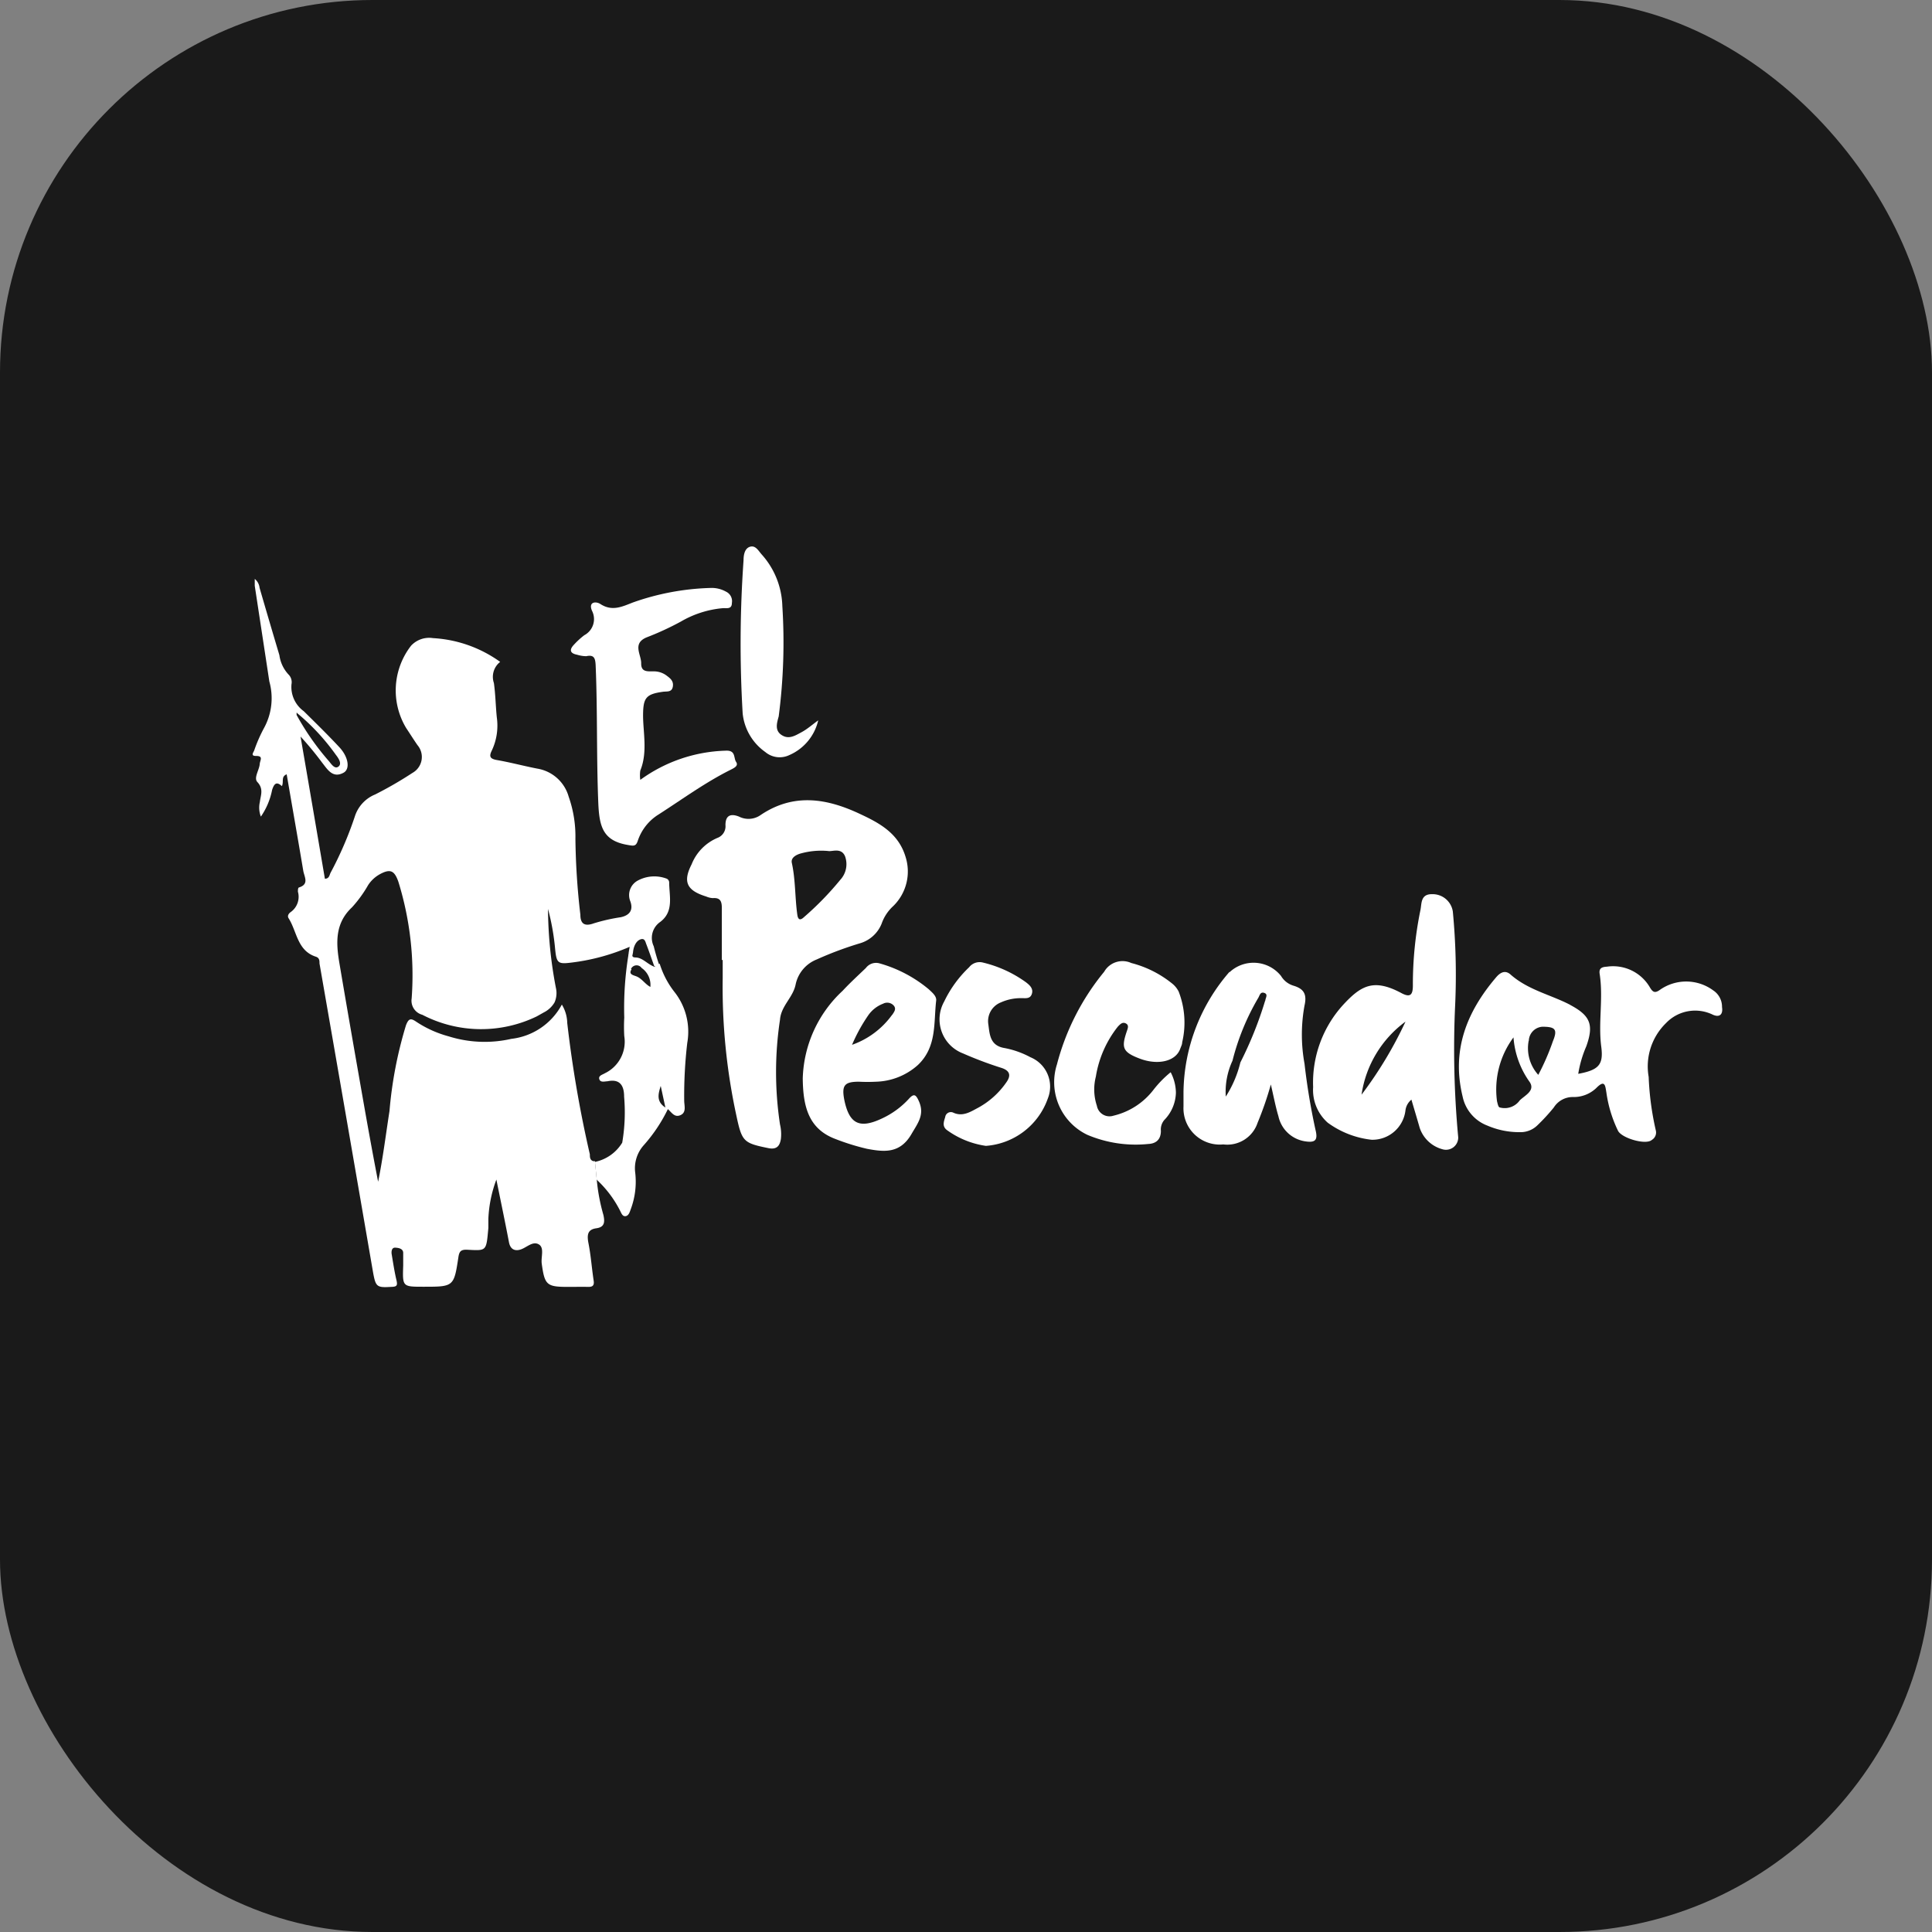
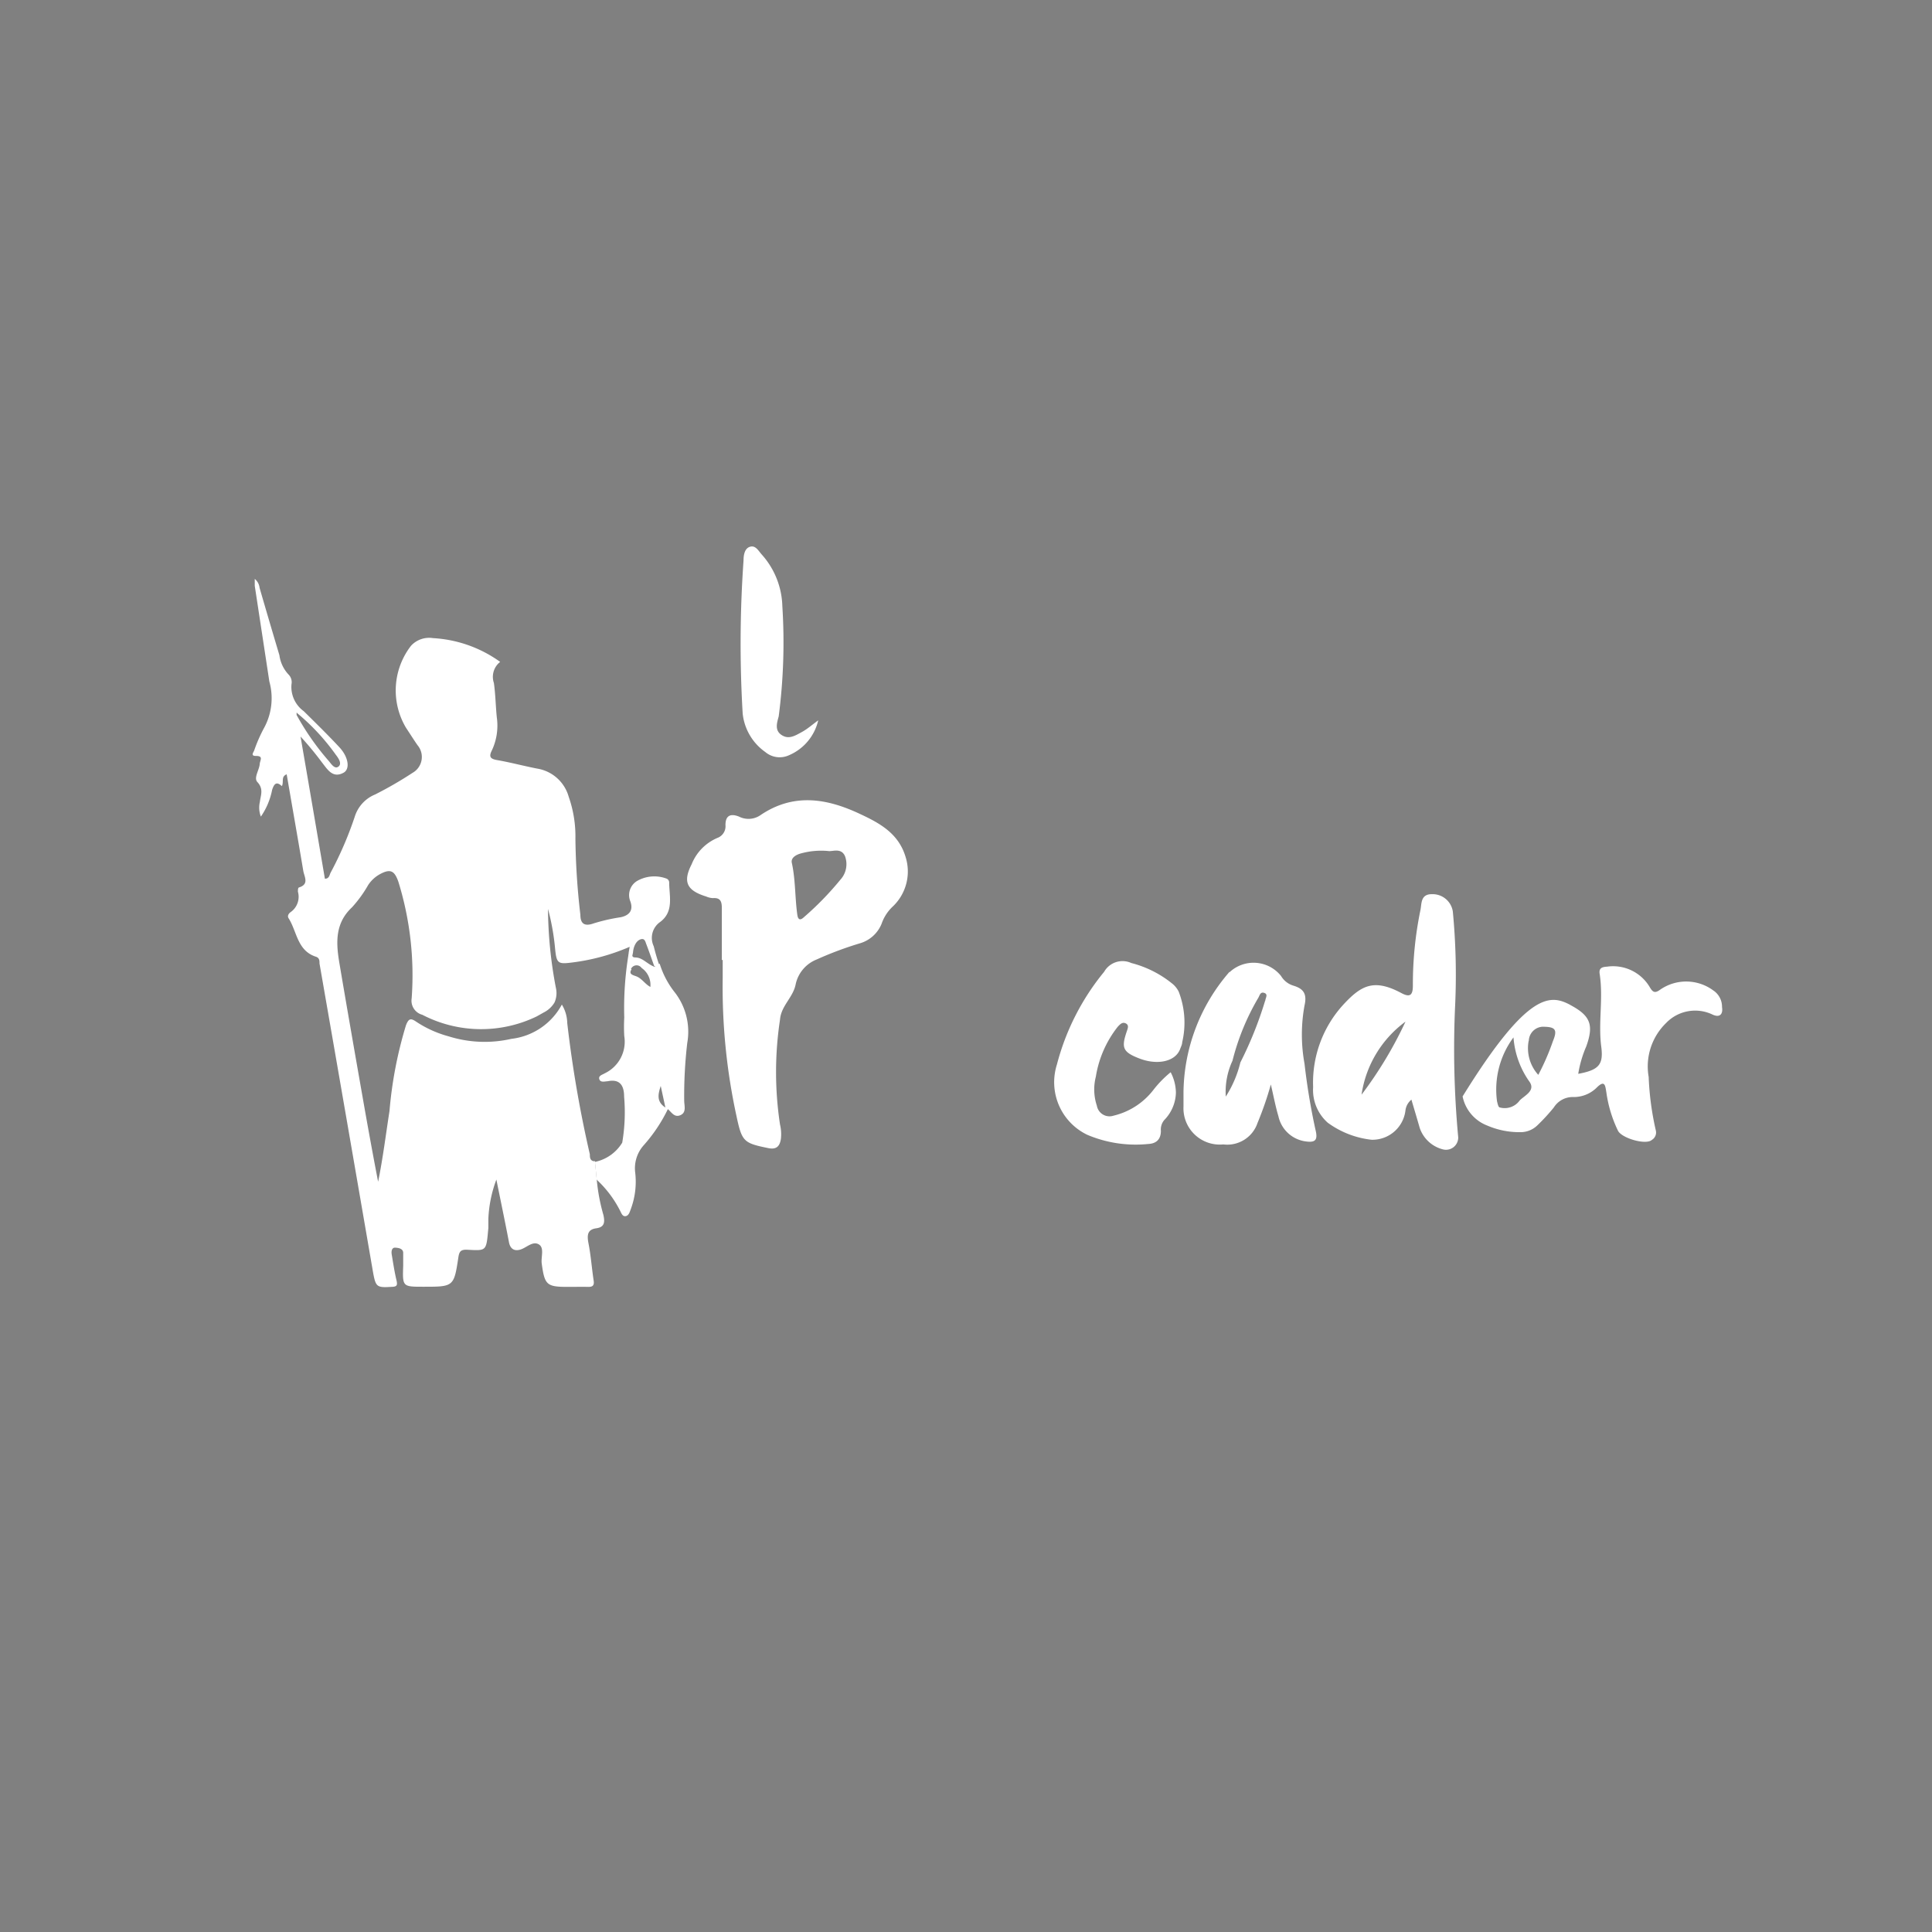
<svg xmlns="http://www.w3.org/2000/svg" viewBox="0 0 132.49 132.49">
  <rect x="0" y="0" width="132.49" height="132.49" fill="#808080" stroke="none" />
  <defs>
    <style>.cls-1{fill:#1a1a1a;}.cls-2{fill:#fff;}</style>
  </defs>
  <title>El Pescador - fondo negro</title>
  <g id="Layer_2" data-name="Layer 2">
    <g id="Layer_1-2" data-name="Layer 1">
-       <rect class="cls-1" width="132.49" height="132.49" rx="25.54" ry="25.54" />
      <g id="_Group_" data-name="&lt;Group&gt;">
-         <path class="cls-2" d="M102.83,75.94a1.27,1.27,0,0,0,1.39-.48c.34-.34,1.08-.66.68-1.26a6,6,0,0,1-1.11-3.06,6,6,0,0,0-1.13,4.38C102.7,75.67,102.74,75.9,102.83,75.94Zm2-4.56a2.72,2.72,0,0,0,.66,2.33,16.15,16.15,0,0,0,1-2.3c.34-.82.17-1-.72-1A1,1,0,0,0,104.84,71.38Zm2.84-2.47c1.4.74,1.64,1.37,1.11,2.85a7.85,7.85,0,0,0-.55,1.88c1.4-.26,1.74-.62,1.58-1.85-.22-1.66.15-3.32-.11-5-.07-.43.2-.48.51-.5a2.92,2.92,0,0,1,2.91,1.38c.22.38.36.47.74.19a3.13,3.13,0,0,1,3.63.06,1.34,1.34,0,0,1,.6,1.14c.08.5-.16.74-.64.52a2.76,2.76,0,0,0-3.2.58,4.15,4.15,0,0,0-1.19,3.69,19.76,19.76,0,0,0,.49,3.67.59.59,0,0,1-.27.65c-.4.37-2.05-.11-2.32-.62a8.77,8.77,0,0,1-.8-2.63c-.08-.48-.1-.91-.7-.3a2.23,2.23,0,0,1-1.59.61,1.53,1.53,0,0,0-1.31.71,13.25,13.25,0,0,1-1.12,1.22,1.65,1.65,0,0,1-1.21.48,5.53,5.53,0,0,1-2.23-.45,2.72,2.72,0,0,1-1.7-2c-.77-3.17.28-5.8,2.3-8.17.29-.34.63-.52,1-.18C104.81,67.9,106.34,68.21,107.68,68.91Z" />
+         <path class="cls-2" d="M102.83,75.94a1.27,1.27,0,0,0,1.39-.48c.34-.34,1.08-.66.68-1.26a6,6,0,0,1-1.11-3.06,6,6,0,0,0-1.13,4.38C102.7,75.67,102.74,75.9,102.83,75.94Zm2-4.56a2.72,2.72,0,0,0,.66,2.33,16.15,16.15,0,0,0,1-2.3c.34-.82.17-1-.72-1A1,1,0,0,0,104.84,71.38Zm2.84-2.47c1.4.74,1.64,1.37,1.11,2.85a7.85,7.85,0,0,0-.55,1.88c1.4-.26,1.74-.62,1.58-1.85-.22-1.66.15-3.32-.11-5-.07-.43.2-.48.51-.5a2.92,2.92,0,0,1,2.91,1.38c.22.38.36.47.74.19a3.13,3.13,0,0,1,3.63.06,1.34,1.34,0,0,1,.6,1.14c.08.5-.16.74-.64.52a2.76,2.76,0,0,0-3.2.58,4.15,4.15,0,0,0-1.19,3.69,19.76,19.76,0,0,0,.49,3.67.59.59,0,0,1-.27.65c-.4.37-2.05-.11-2.32-.62a8.77,8.77,0,0,1-.8-2.63c-.08-.48-.1-.91-.7-.3a2.23,2.23,0,0,1-1.59.61,1.53,1.53,0,0,0-1.31.71,13.25,13.25,0,0,1-1.12,1.22,1.65,1.65,0,0,1-1.21.48,5.53,5.53,0,0,1-2.23-.45,2.72,2.72,0,0,1-1.7-2C104.81,67.9,106.34,68.21,107.68,68.91Z" />
        <path class="cls-2" d="M92.08,68.94c1.23-1.34,2.1-1.86,4-.85.64.35.81.13.81-.51a25.27,25.27,0,0,1,.52-5.18c.09-.43,0-1.09.79-1.08a1.4,1.4,0,0,1,1.43,1.19,45.7,45.7,0,0,1,.16,6.4A65.31,65.31,0,0,0,100,78a.84.84,0,0,1-1.09.81,2.27,2.27,0,0,1-1.55-1.46c-.18-.63-.37-1.26-.57-1.94a1.13,1.13,0,0,0-.41.75,2.28,2.28,0,0,1-2.33,2,6.25,6.25,0,0,1-3-1.17,3,3,0,0,1-1-2.44A7.91,7.91,0,0,1,92.08,68.94Zm4.29,1.13a7.57,7.57,0,0,0-3,5A27.59,27.59,0,0,0,96.38,70.07Z" />
        <path class="cls-2" d="M84.31,66.68a2.41,2.41,0,0,1,3.54.25,1.49,1.49,0,0,0,.87.67c.64.2.93.53.74,1.35a11.09,11.09,0,0,0,0,4,44.94,44.94,0,0,0,.75,4.52c.18.72,0,.92-.76.79a2.21,2.21,0,0,1-1.78-1.71c-.2-.67-.33-1.37-.52-2.18A22.9,22.9,0,0,1,86.24,77a2.19,2.19,0,0,1-2.35,1.48,2.49,2.49,0,0,1-2.73-2.6q0-.52,0-1a12.78,12.78,0,0,1,3.16-8.24Zm2.46,1.95c0-.18.22-.44-.07-.54s-.32.21-.43.37a16.35,16.35,0,0,0-1.75,4.28,5.07,5.07,0,0,0-.46,2.46,7.71,7.71,0,0,0,1-2.34A26,26,0,0,0,86.76,68.62Z" />
        <path class="cls-2" d="M80.83,68a5.9,5.9,0,0,1,.24,3.48c0,.15-.08.29-.13.43-.32.91-1.58,1.14-2.77.69s-1.28-.75-.9-1.87c.07-.21.17-.43-.07-.55s-.4.08-.54.22a7.4,7.4,0,0,0-1.51,3.43,3.55,3.55,0,0,0,.07,2,.88.88,0,0,0,1.14.68,4.87,4.87,0,0,0,2.73-1.76,7.43,7.43,0,0,1,1.19-1.22,3.13,3.13,0,0,1,.36,1.4,2.78,2.78,0,0,1-.8,1.88,1,1,0,0,0-.23.74c0,.63-.37.88-.87.9a8.5,8.5,0,0,1-4.18-.63A4,4,0,0,1,72.48,73a16.58,16.58,0,0,1,3.24-6.36,1.45,1.45,0,0,1,1.86-.6,7.37,7.37,0,0,1,2.78,1.39A1.66,1.66,0,0,1,80.83,68Z" />
-         <path class="cls-2" d="M67.37,66a8.35,8.35,0,0,1,3,1.37c.24.19.51.42.39.79s-.46.28-.74.29a3.32,3.32,0,0,0-1.38.29,1.38,1.38,0,0,0-.87,1.46c.1.69.09,1.5,1.11,1.67a6.13,6.13,0,0,1,1.78.63,2.18,2.18,0,0,1,1.2,2.82,4.88,4.88,0,0,1-4.25,3.26,6,6,0,0,1-2.64-1.06c-.38-.26-.25-.59-.15-.92a.39.39,0,0,1,.55-.3c.66.31,1.22-.08,1.7-.33A5.61,5.61,0,0,0,69,74.24c.35-.48.26-.81-.3-1a26.07,26.07,0,0,1-2.66-1,2.5,2.5,0,0,1-1.29-3.56,8,8,0,0,1,1.71-2.35A.91.91,0,0,1,67.37,66Z" />
-         <path class="cls-2" d="M59.38,66.38a.87.87,0,0,1,.92-.32,9.11,9.11,0,0,1,3.39,1.78c.23.22.54.46.51.77-.18,1.54.06,3.18-1.26,4.43a4.49,4.49,0,0,1-2.86,1.14,11.81,11.81,0,0,1-1.18,0c-1,0-1.19.26-1,1.25.33,1.6,1,2,2.52,1.3a5.82,5.82,0,0,0,1.91-1.38c.36-.4.49-.27.69.18.4.92-.08,1.49-.52,2.25-.79,1.35-1.88,1.22-3.05,1a15.88,15.88,0,0,1-2.18-.68c-1.84-.7-2.2-2.25-2.22-4.15a8.52,8.52,0,0,1,2.73-6C58.3,67.39,58.85,66.89,59.38,66.38Zm1.81,3.21c.11-.18.31-.4.09-.64a.6.6,0,0,0-.72-.12,2.19,2.19,0,0,0-1,.77,11.46,11.46,0,0,0-1.13,2.05A5.73,5.73,0,0,0,61.18,69.59Z" />
        <path class="cls-2" d="M53.64,50.43c.48.29.92,0,1.33-.22s.76-.54,1.14-.81a3.44,3.44,0,0,1-2,2.39,1.53,1.53,0,0,1-1.63-.22,3.7,3.7,0,0,1-1.55-2.64,81.29,81.29,0,0,1,.06-10.51c0-.37.08-.83.46-.93s.57.3.8.55a5.52,5.52,0,0,1,1.4,3.52,39.23,39.23,0,0,1-.25,7.57C53.27,49.6,53.11,50.12,53.64,50.43Z" />
        <path class="cls-2" d="M54.68,62.75c.06.37.23.36.47.13a20.67,20.67,0,0,0,2.47-2.54,1.58,1.58,0,0,0,.33-1.62c-.26-.61-.87-.31-1.15-.36a5.21,5.21,0,0,0-1.82.15c-.34.08-.76.29-.68.66C54.56,60.35,54.51,61.56,54.68,62.75ZM59,55.83c1.35.63,2.62,1.33,3.1,2.93a3.31,3.31,0,0,1-.85,3.38,2.94,2.94,0,0,0-.79,1.2A2.29,2.29,0,0,1,59,64.68a24.09,24.09,0,0,0-3,1.12,2.36,2.36,0,0,0-1.44,1.72c-.18.89-1,1.46-1.07,2.41a23.94,23.94,0,0,0,0,7.18,2.87,2.87,0,0,1,.06,1c-.07.42-.24.74-.83.63-1.73-.35-1.84-.44-2.22-2.23a41.53,41.53,0,0,1-.94-9.42c0-.42,0-.85,0-1.26H49.5c0-1.19,0-2.37,0-3.56,0-.44-.09-.72-.61-.68a1.34,1.34,0,0,1-.46-.11c-1.33-.41-1.62-1-1-2.21a3.28,3.28,0,0,1,1.77-1.81.85.85,0,0,0,.55-.88c0-.66.35-.81.93-.58a1.44,1.44,0,0,0,1.44-.08C54.43,54.34,56.74,54.76,59,55.83Z" />
        <path class="cls-2" d="M45.31,74.47c-.17.54-.32,1.07.32,1.48Zm-2-8c-.21.32.06.39.29.47.41.14.62.54,1,.74h0l.06,0-.06,0h0A1.41,1.41,0,0,0,44,66.38.42.42,0,0,0,43.27,66.45ZM42.51,83a7.56,7.56,0,0,0-1.59-2.1l-.12-1.22a2.87,2.87,0,0,0,1.87-1.32,12.4,12.4,0,0,0,.13-3.15c0-.7-.24-1.25-1.14-1.06-.17,0-.48.11-.56-.14s.22-.31.38-.41a2.4,2.4,0,0,0,1.33-2.55,11.08,11.08,0,0,1,0-1.27,22.62,22.62,0,0,1,.29-4.32l.26,0c0,.1,0,.19.2.2.52,0,.81.46,1.35.65l0-.1.33-.12a6,6,0,0,0,1,1.92,4.4,4.4,0,0,1,.89,3.51,31.17,31.17,0,0,0-.21,3.95c0,.35.17.81-.25,1s-.61-.19-.87-.41a10.8,10.8,0,0,1-1.65,2.47,2.37,2.37,0,0,0-.59,1.88,5.37,5.37,0,0,1-.3,2.5c-.07.19-.14.46-.36.49S42.61,83.19,42.51,83Z" />
-         <path class="cls-2" d="M40.2,45a2.22,2.22,0,0,1-.62-.1c-.52-.1-.54-.36-.21-.7a5.29,5.29,0,0,1,.7-.64,1.25,1.25,0,0,0,.53-1.67c-.27-.62.26-.67.57-.47.8.52,1.48.19,2.22-.1a17.3,17.3,0,0,1,5.33-1,2,2,0,0,1,1.06.25.72.72,0,0,1,.41.78c0,.47-.4.33-.66.36a6.91,6.91,0,0,0-2.83.91,19.5,19.5,0,0,1-2.36,1.09c-1,.42-.36,1.18-.37,1.78s.42.55.84.55a1.45,1.45,0,0,1,.89.28c.25.19.51.37.44.77s-.41.31-.68.35c-1.15.16-1.35.41-1.36,1.57s.33,2.57-.19,3.83a2.12,2.12,0,0,0,0,.64,10.43,10.43,0,0,1,5.83-2c.74-.05.55.49.74.77s-.17.43-.38.54c-1.74.87-3.28,2-4.93,3.06a3.38,3.38,0,0,0-1.44,1.83c-.13.38-.3.33-.7.26-1.69-.29-1.93-1.27-2-2.85-.13-3.14-.05-6.28-.18-9.41C40.83,45.14,40.75,44.88,40.2,45Z" />
        <path class="cls-2" d="M20.34,48.86l0,.17a17.82,17.82,0,0,0,2.2,3.15c.18.21.41.59.67.39s0-.58-.18-.81a14.93,14.93,0,0,0-2.61-2.82Zm7.5,21.45c.18-.46.32-.51.71-.24a7.57,7.57,0,0,0,2.22,1,8.24,8.24,0,0,0,4.3.17,4.51,4.51,0,0,0,3.46-2.35,2.53,2.53,0,0,1,.37,1.27,81.45,81.45,0,0,0,1.55,9c0,.18,0,.4.24.47l.11,0,.12,1.22a12.89,12.89,0,0,0,.46,2.47c.1.46.1.83-.48.91s-.66.41-.55,1c.17.85.23,1.73.36,2.58.06.38-.1.45-.42.44s-.9,0-1.35,0c-1.45,0-1.59-.13-1.79-1.6-.06-.46.2-1.09-.21-1.32s-.81.21-1.22.35-.73,0-.82-.51c-.26-1.37-.55-2.74-.86-4.28a8.71,8.71,0,0,0-.55,2.69c0,.21,0,.42,0,.63-.15,1.63-.1,1.56-1.51,1.49-.37,0-.48.12-.54.48-.31,2.06-.32,2.06-2.4,2.06-1.44,0-1.44,0-1.39-1.45,0-.29,0-.58,0-.87s-.31-.35-.55-.36-.27.26-.24.45c.1.6.19,1.2.33,1.79.09.38,0,.44-.37.45-1,.06-1.06,0-1.25-1.07q-1.82-10.56-3.66-21.11c0-.18,0-.38-.24-.46-1.29-.41-1.3-1.73-1.88-2.64-.1-.16,0-.32.14-.42a1.28,1.28,0,0,0,.5-1.4c0-.08,0-.27.07-.29.72-.22.37-.73.3-1.13-.37-2.21-.76-4.41-1.14-6.63-.41.16-.18.52-.33.81-.37-.34-.53-.17-.67.26A4.84,4.84,0,0,1,17.89,56a1.71,1.71,0,0,1-.07-1c.05-.45.28-.89-.17-1.37-.26-.28.11-.79.16-1.21,0-.26.3-.59-.27-.58-.36,0-.17-.23-.11-.37a10.29,10.29,0,0,1,.7-1.59,4.26,4.26,0,0,0,.34-3.15q-.5-3.28-1-6.56c0-.13,0-.26,0-.47a.9.9,0,0,1,.33.61q.67,2.31,1.36,4.62a2.41,2.41,0,0,0,.63,1.33.74.74,0,0,1,.2.66,2.05,2.05,0,0,0,.84,1.85c.83.82,1.66,1.63,2.45,2.48.62.67.74,1.49.28,1.74-.75.41-1.11-.24-1.47-.69a21.59,21.59,0,0,0-1.48-1.79q.84,4.87,1.67,9.75c.3,0,.31-.25.39-.41A24.6,24.6,0,0,0,24.33,56a2.42,2.42,0,0,1,1.4-1.52A26.34,26.34,0,0,0,28.29,53a1.25,1.25,0,0,0,.34-1.9c-.27-.39-.52-.79-.78-1.18a5,5,0,0,1,.34-5.64,1.69,1.69,0,0,1,1.5-.52,8.7,8.7,0,0,1,4.61,1.63,1.3,1.3,0,0,0-.43,1.45c.11.78.12,1.58.2,2.36a4,4,0,0,1-.33,2.24c-.2.4-.18.59.33.68.93.16,1.85.41,2.78.59A2.69,2.69,0,0,1,39,54.64a8.19,8.19,0,0,1,.46,2.88,49.11,49.11,0,0,0,.34,5.21c0,.59.26.83.92.59a12.37,12.37,0,0,1,1.85-.42c.6-.13.87-.48.66-1.08a1.13,1.13,0,0,1,.5-1.43,2.39,2.39,0,0,1,2-.13.3.3,0,0,1,.16.24c0,.95.34,2-.61,2.72a1.33,1.33,0,0,0-.45,1.67c.11.44.23.86.37,1.26l-.33.12c-.19-.54-.35-1-.54-1.5-.07-.16-.1-.46-.41-.35s-.48.51-.51.89a1.43,1.43,0,0,1-.05.21l-.26,0c0-.19.05-.39.08-.59A14.36,14.36,0,0,1,39.27,66c-1,.13-1.1.08-1.2-.91a16.22,16.22,0,0,0-.49-2.76,29.63,29.63,0,0,0,.54,5.41,1.59,1.59,0,0,1-.09,1,1.78,1.78,0,0,1-.74.69l-.48.27a8.75,8.75,0,0,1-7.85-.11,1,1,0,0,1-.73-1.12,21.67,21.67,0,0,0-.91-8c-.27-.77-.55-.91-1.27-.52a2.27,2.27,0,0,0-.8.74,8.54,8.54,0,0,1-1.11,1.53c-1.17,1.09-1.1,2.43-.87,3.8.54,3.2,1.1,6.39,1.66,9.58.32,1.82.65,3.63,1,5.44.33-1.62.53-3.25.78-4.85A28.28,28.28,0,0,1,27.84,70.31Z" />
      </g>
    </g>
  </g>
</svg>